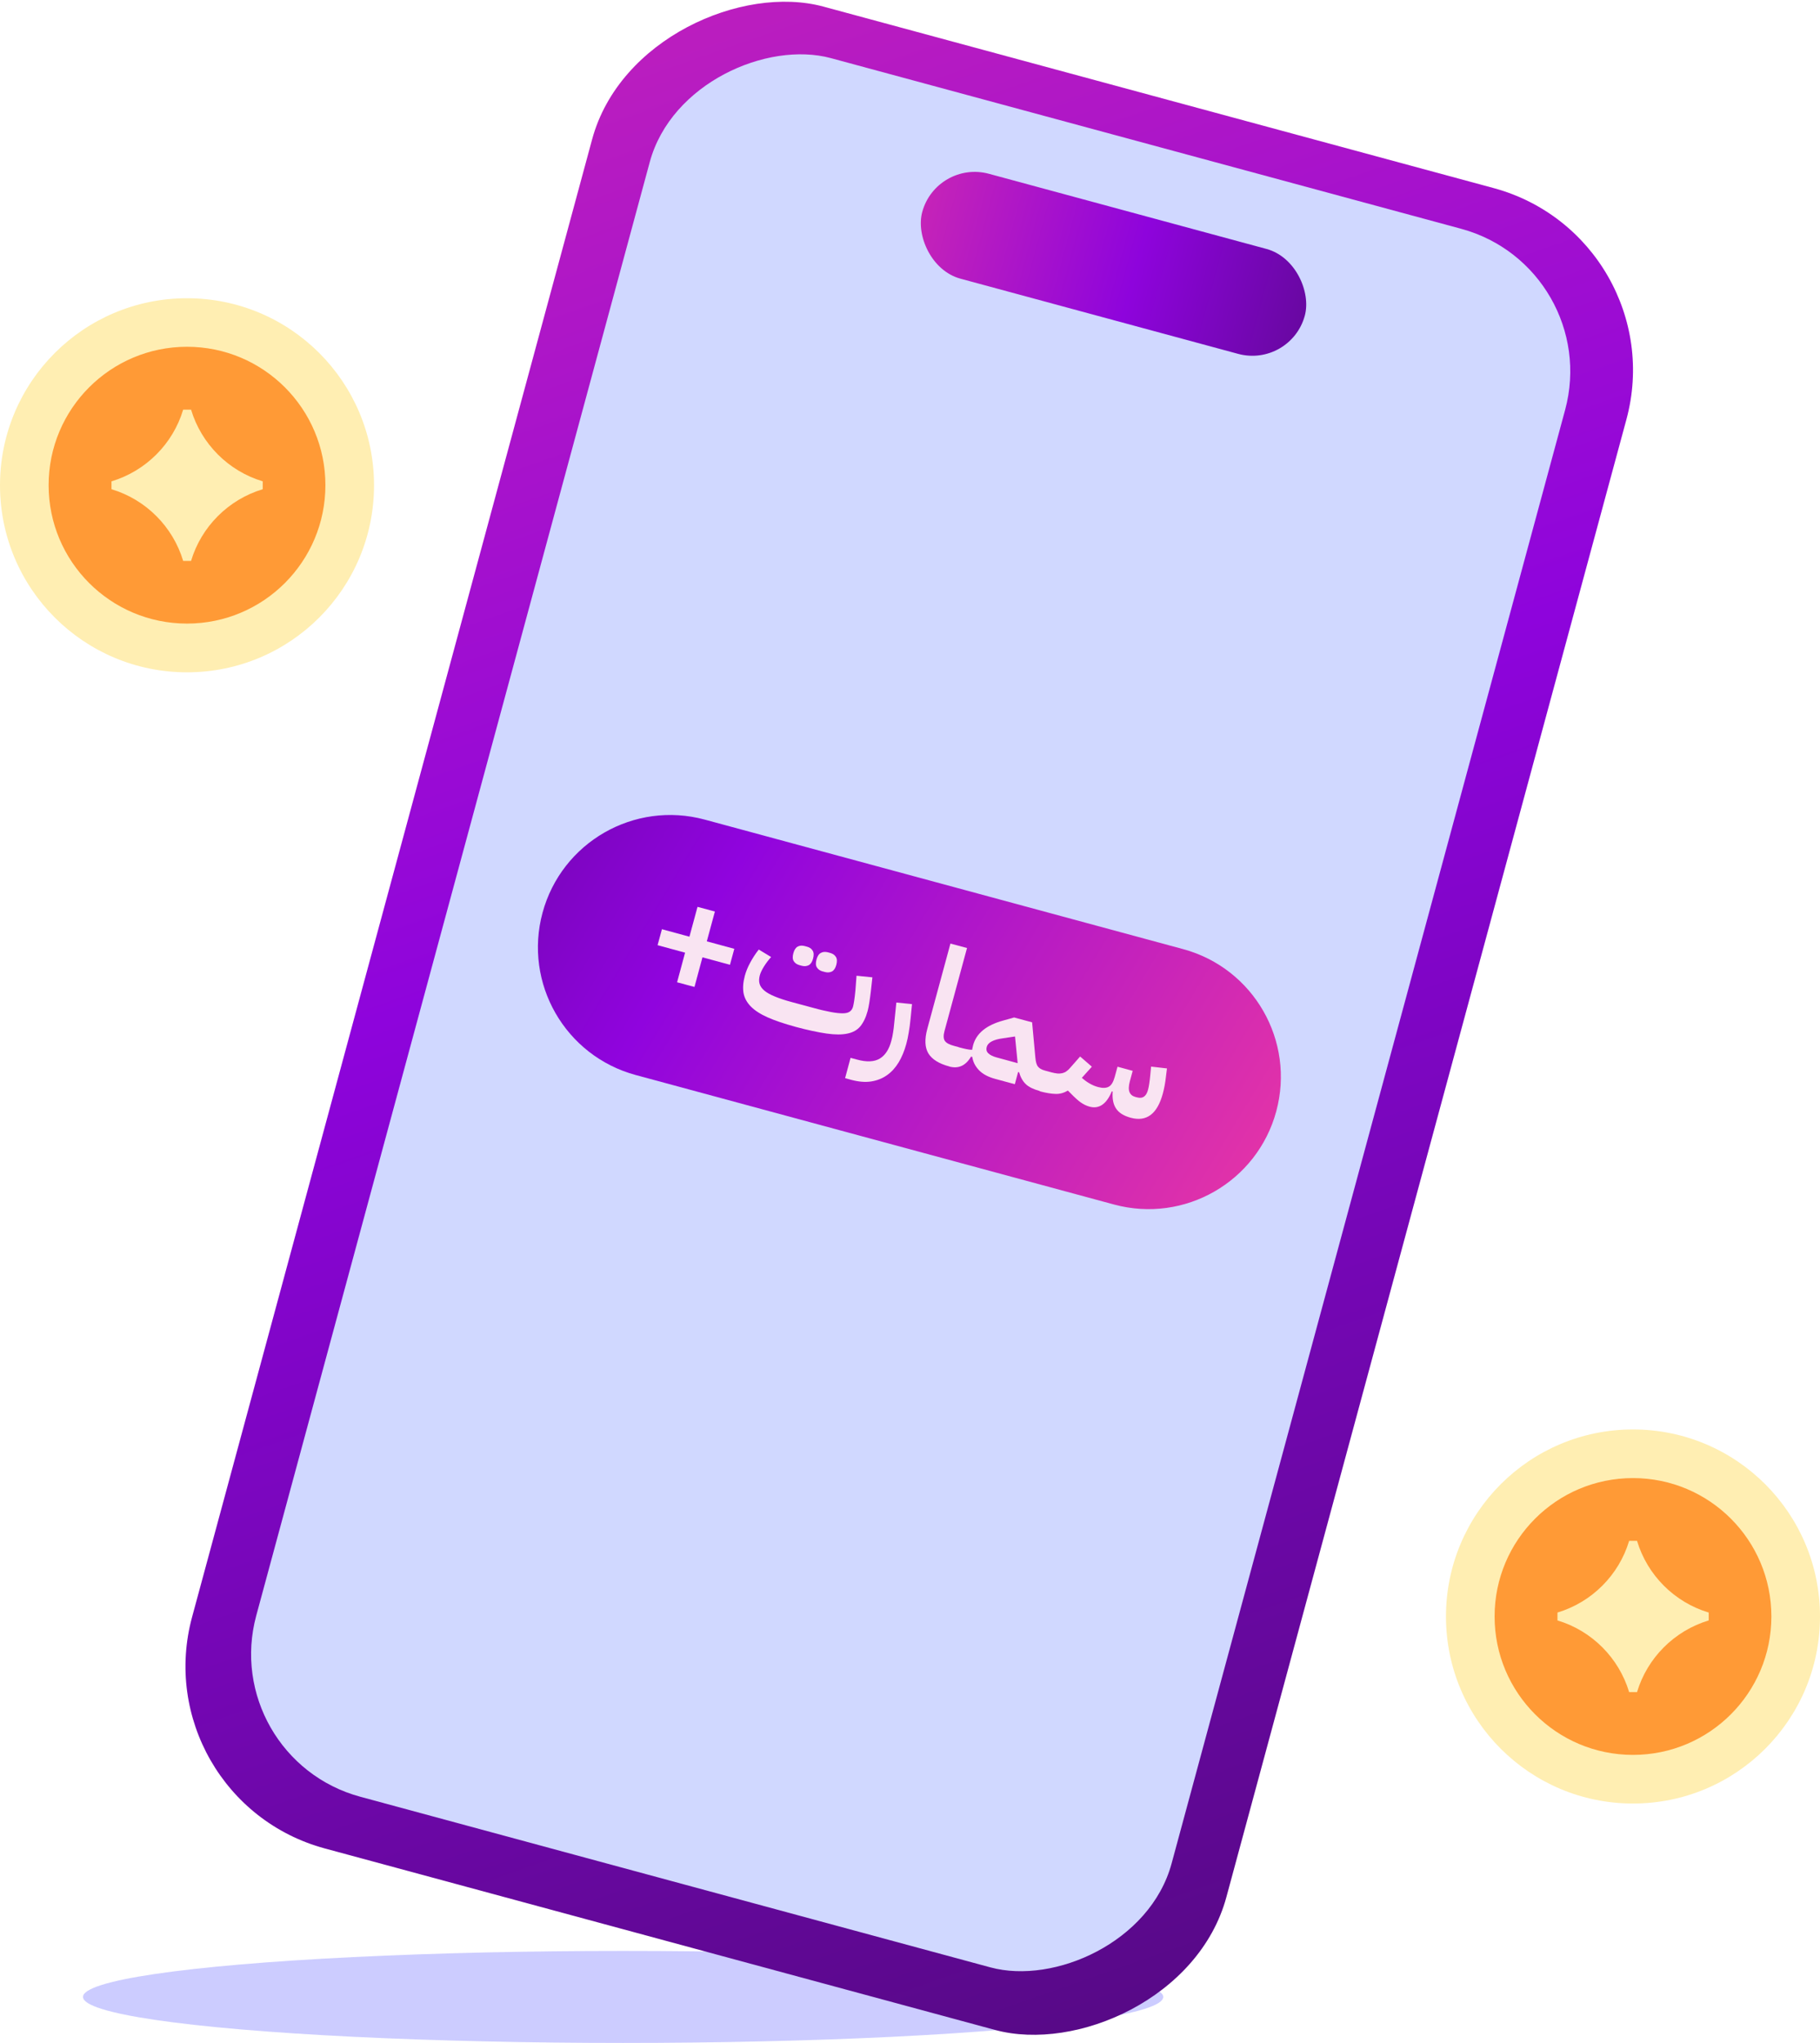
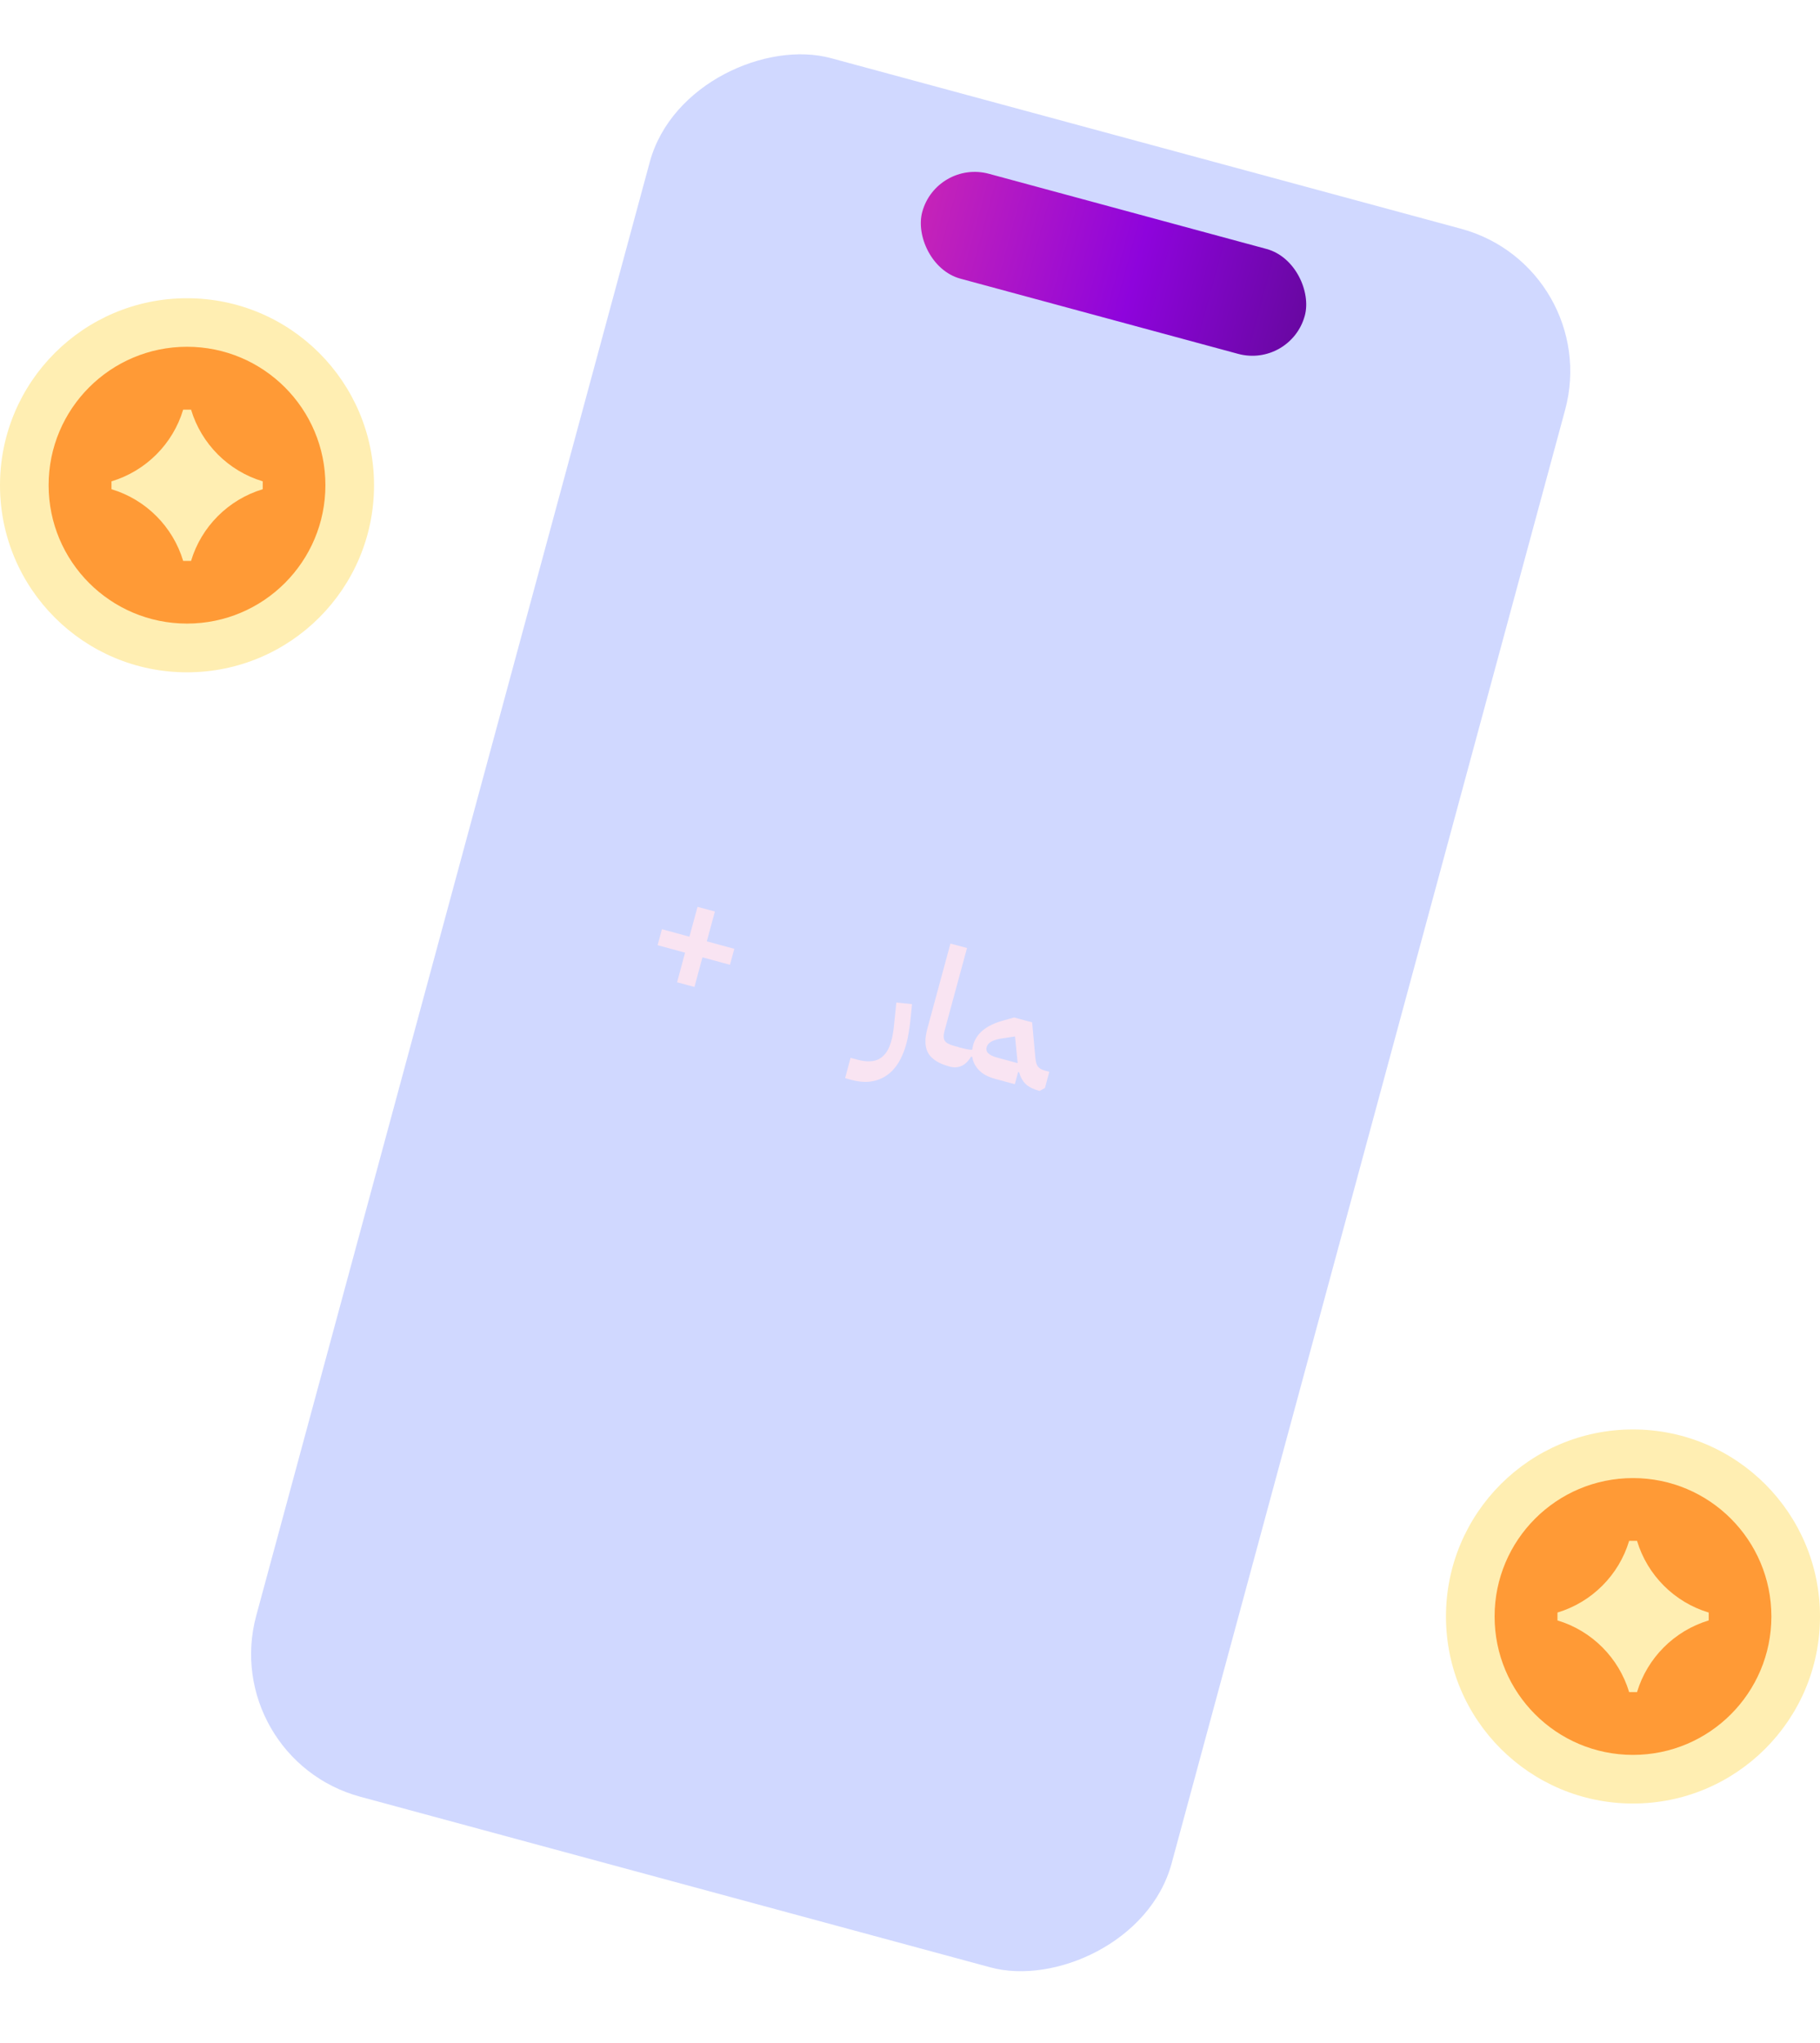
<svg xmlns="http://www.w3.org/2000/svg" xmlns:xlink="http://www.w3.org/1999/xlink" id="Layer_1" data-name="Layer 1" viewBox="0 0 180.04 202.07">
  <defs>
    <style>
      .cls-1 {
        fill: url(#linear-gradient);
      }

      .cls-1, .cls-2, .cls-3, .cls-4, .cls-5, .cls-6, .cls-7, .cls-8 {
        stroke-width: 0px;
      }

      .cls-2 {
        fill: url(#linear-gradient-2);
      }

      .cls-3 {
        fill: url(#linear-gradient-3);
      }

      .cls-4 {
        fill: #f9e4f2;
      }

      .cls-5 {
        fill: #d0d8ff;
      }

      .cls-6 {
        fill: #ccf;
      }

      .cls-7 {
        fill: #ffeeb2;
      }

      .cls-8 {
        fill: #ff9a36;
      }
    </style>
    <linearGradient id="linear-gradient" x1="2130.82" y1="-499.77" x2="1965.07" y2="-741.32" gradientTransform="translate(-514.21 -1958.48) rotate(90)" gradientUnits="userSpaceOnUse">
      <stop offset="0" stop-color="#4b0a74" />
      <stop offset=".49" stop-color="#8e04dc" />
      <stop offset="1" stop-color="#df32a7" />
    </linearGradient>
    <linearGradient id="linear-gradient-2" x1="-6104.35" y1="-681.47" x2="-6041.33" y2="-681.47" gradientTransform="translate(6181.28 -655.38) scale(1 -1)" xlink:href="#linear-gradient" />
    <linearGradient id="linear-gradient-3" x1="13.3" y1="-9711.62" x2="123.86" y2="-9743.35" gradientTransform="translate(2548.06 -9318.18) rotate(15.15) scale(1 -1)" gradientUnits="userSpaceOnUse">
      <stop offset="0" stop-color="#4b0a74" />
      <stop offset=".49" stop-color="#9004de" />
      <stop offset="1" stop-color="#e132a9" />
    </linearGradient>
  </defs>
  <g>
-     <ellipse class="cls-6" cx="61.64" cy="197.52" rx="53.43" ry="4.55" />
-     <rect class="cls-1" x="-4.43" y="47.72" width="188.74" height="106" rx="18.66" ry="18.66" transform="translate(-30.78 161.21) rotate(-74.85)" />
    <rect class="cls-5" x="1.01" y="53.28" width="178.16" height="93.81" rx="14.61" ry="14.61" transform="translate(-30.16 160.95) rotate(-74.85)" />
    <rect class="cls-2" x="90.54" y="20.72" width="39.21" height="10.75" rx="5.38" ry="5.38" transform="translate(209.65 80.07) rotate(-164.85)" />
    <g>
-       <path class="cls-3" d="m69.72,81.07l47.32,12.81c6.97,1.89,11.1,9.07,9.21,16.05h0c-1.89,6.97-9.07,11.1-16.05,9.21l-47.32-12.81c-6.97-1.89-11.1-9.07-9.21-16.05h0c1.89-6.97,9.07-11.1,16.05-9.21Z" />
      <g>
        <path class="cls-4" d="m66.98,97.16l.79-2.93-2.72-.74.43-1.58,2.72.74.8-2.95,1.72.46-.8,2.95,2.72.74-.43,1.58-2.72-.74-.79,2.93-1.72-.46Z" />
-         <path class="cls-4" d="m78.68,101.56c-1.1-.3-2.02-.61-2.74-.93-.72-.32-1.28-.68-1.67-1.08-.39-.4-.63-.84-.72-1.34-.08-.5-.04-1.06.13-1.69.11-.41.28-.84.52-1.28.24-.45.52-.89.86-1.32l1.22.74c-.29.33-.53.65-.72.96-.19.31-.33.6-.4.86-.08.31-.09.58-.02.83.07.25.23.47.48.68.25.21.6.4,1.04.58.44.18.99.37,1.64.54l2.15.58c.68.19,1.27.32,1.74.41.47.09.87.13,1.17.13.31,0,.54-.06.7-.17.15-.11.26-.26.32-.47.04-.15.08-.36.12-.62.04-.26.08-.6.12-1.01l.11-1.45,1.57.16-.16,1.44c-.04.35-.09.69-.14,1.03s-.11.62-.17.85c-.17.64-.42,1.15-.72,1.52-.31.37-.73.61-1.27.72-.54.12-1.23.12-2.07,0s-1.87-.34-3.1-.67Zm.39-6.1c-.25-.07-.43-.2-.55-.39-.12-.19-.13-.45-.04-.78.09-.34.24-.56.43-.66.2-.11.42-.12.67-.06l.26.07c.25.07.43.19.55.39.12.19.13.46.04.79-.09.33-.23.54-.43.65-.2.1-.42.12-.67.06l-.26-.07Zm2.29.62c-.25-.07-.43-.2-.55-.39-.12-.19-.13-.45-.04-.78.09-.34.24-.56.44-.66.2-.11.42-.12.67-.06l.26.07c.25.07.43.2.55.39.12.19.13.45.04.79-.09.33-.23.54-.43.65-.2.1-.42.12-.67.06l-.26-.07Z" />
        <path class="cls-4" d="m84.16,104.64l.6.16c.98.27,1.74.23,2.28-.1.54-.33.92-.92,1.14-1.78.07-.25.13-.53.17-.82.05-.29.08-.59.11-.9l.21-2.04,1.55.16-.14,1.41c-.05.51-.11.99-.19,1.42-.07.43-.15.8-.24,1.12-.19.69-.44,1.29-.75,1.81-.32.52-.7.95-1.16,1.27-.45.32-.98.53-1.57.62-.59.09-1.24.03-1.96-.16l-.61-.17.54-2.01Z" />
        <path class="cls-4" d="m93.89,105.48c-1.01-.27-1.69-.7-2.05-1.28-.35-.58-.39-1.39-.11-2.43l2.29-8.44,1.64.44-2.23,8.22c-.12.44-.1.76.04.97.15.21.45.37.91.49l.47.13-.43,1.6-.53.3h-.02Z" />
        <path class="cls-4" d="m94.34,103.89l.52-.3c.3.08.54.14.74.18.2.04.39.07.57.07,0-.07.02-.15.04-.22.01-.07.03-.15.05-.23.32-1.18,1.31-1.99,2.99-2.45l1.07-.3,1.78.48.32,3.48c.04.43.12.73.26.9.13.17.37.31.71.4l.41.11-.43,1.6-.53.3c-.61-.17-1.07-.39-1.37-.68s-.52-.68-.66-1.18h-.1s-.32,1.19-.32,1.19l-1.92-.52c-.71-.19-1.26-.48-1.63-.87s-.59-.82-.66-1.31l-.12-.03c-.53.9-1.25,1.23-2.16.98l.43-1.6Zm3.27-.35c-.07.27-.02.48.16.65.18.17.45.3.81.4l2.09.57-.26-2.64-1.2.18c-.46.06-.82.16-1.09.3s-.44.31-.5.54Z" />
-         <path class="cls-4" d="m103.28,106.31l.53-.3.17.05c.22.06.43.1.61.12.18.02.35,0,.5-.03.15-.04.29-.1.41-.19.13-.09.26-.21.39-.37l.96-1.09,1.16,1.01-.99,1.1c.25.22.5.41.77.56.27.16.54.27.83.35.45.12.8.11,1.06-.03.26-.14.45-.46.59-.96l.28-1.02,1.5.41-.28,1.03c-.12.46-.14.81-.04,1.06.1.25.29.41.58.49l.2.05c.53.14.89-.11,1.06-.77.09-.33.16-.81.22-1.44l.08-.84,1.57.18-.1.81c-.07.64-.18,1.2-.31,1.68-.55,2.02-1.6,2.81-3.17,2.39-.7-.19-1.18-.49-1.46-.92-.28-.42-.38-.98-.33-1.67l-.09-.02c-.26.64-.58,1.08-.95,1.33-.37.25-.79.31-1.25.18-.3-.08-.58-.22-.86-.41-.28-.2-.6-.49-.97-.87l-.31-.31c-.39.23-.8.35-1.23.33-.43-.01-.95-.1-1.56-.26l.43-1.6Z" />
      </g>
    </g>
  </g>
  <g>
    <path class="cls-7" d="m161.54,178.39c-10.22,0-18.5-8.28-18.5-18.5s8.28-18.5,18.5-18.5,18.5,8.28,18.5,18.5-8.28,18.5-18.5,18.5Z" />
    <path class="cls-8" d="m161.54,173.58c-7.56,0-13.69-6.13-13.69-13.69s6.13-13.69,13.69-13.69,13.69,6.13,13.69,13.69-6.13,13.69-13.69,13.69Z" />
    <path class="cls-7" d="m154.07,159.5c3.39-1.02,6.07-3.69,7.09-7.09h.78c1.02,3.39,3.69,6.07,7.09,7.09v.78c-3.39,1.02-6.07,3.69-7.09,7.09h-.78c-1.02-3.39-3.69-6.07-7.09-7.09v-.78Z" />
  </g>
  <g>
    <path class="cls-7" d="m18.5,66.5c-10.22,0-18.5-8.28-18.5-18.5s8.28-18.5,18.5-18.5,18.5,8.28,18.5,18.5-8.28,18.5-18.5,18.5Z" />
    <path class="cls-8" d="m18.5,61.68c-7.56,0-13.69-6.13-13.69-13.69s6.13-13.69,13.69-13.69,13.69,6.13,13.69,13.69-6.13,13.69-13.69,13.69Z" />
    <path class="cls-7" d="m11.03,47.61c3.39-1.02,6.07-3.69,7.09-7.09h.78c1.02,3.39,3.69,6.07,7.09,7.09v.78c-3.39,1.02-6.07,3.69-7.09,7.09h-.78c-1.02-3.39-3.69-6.07-7.09-7.09v-.78Z" />
  </g>
</svg>